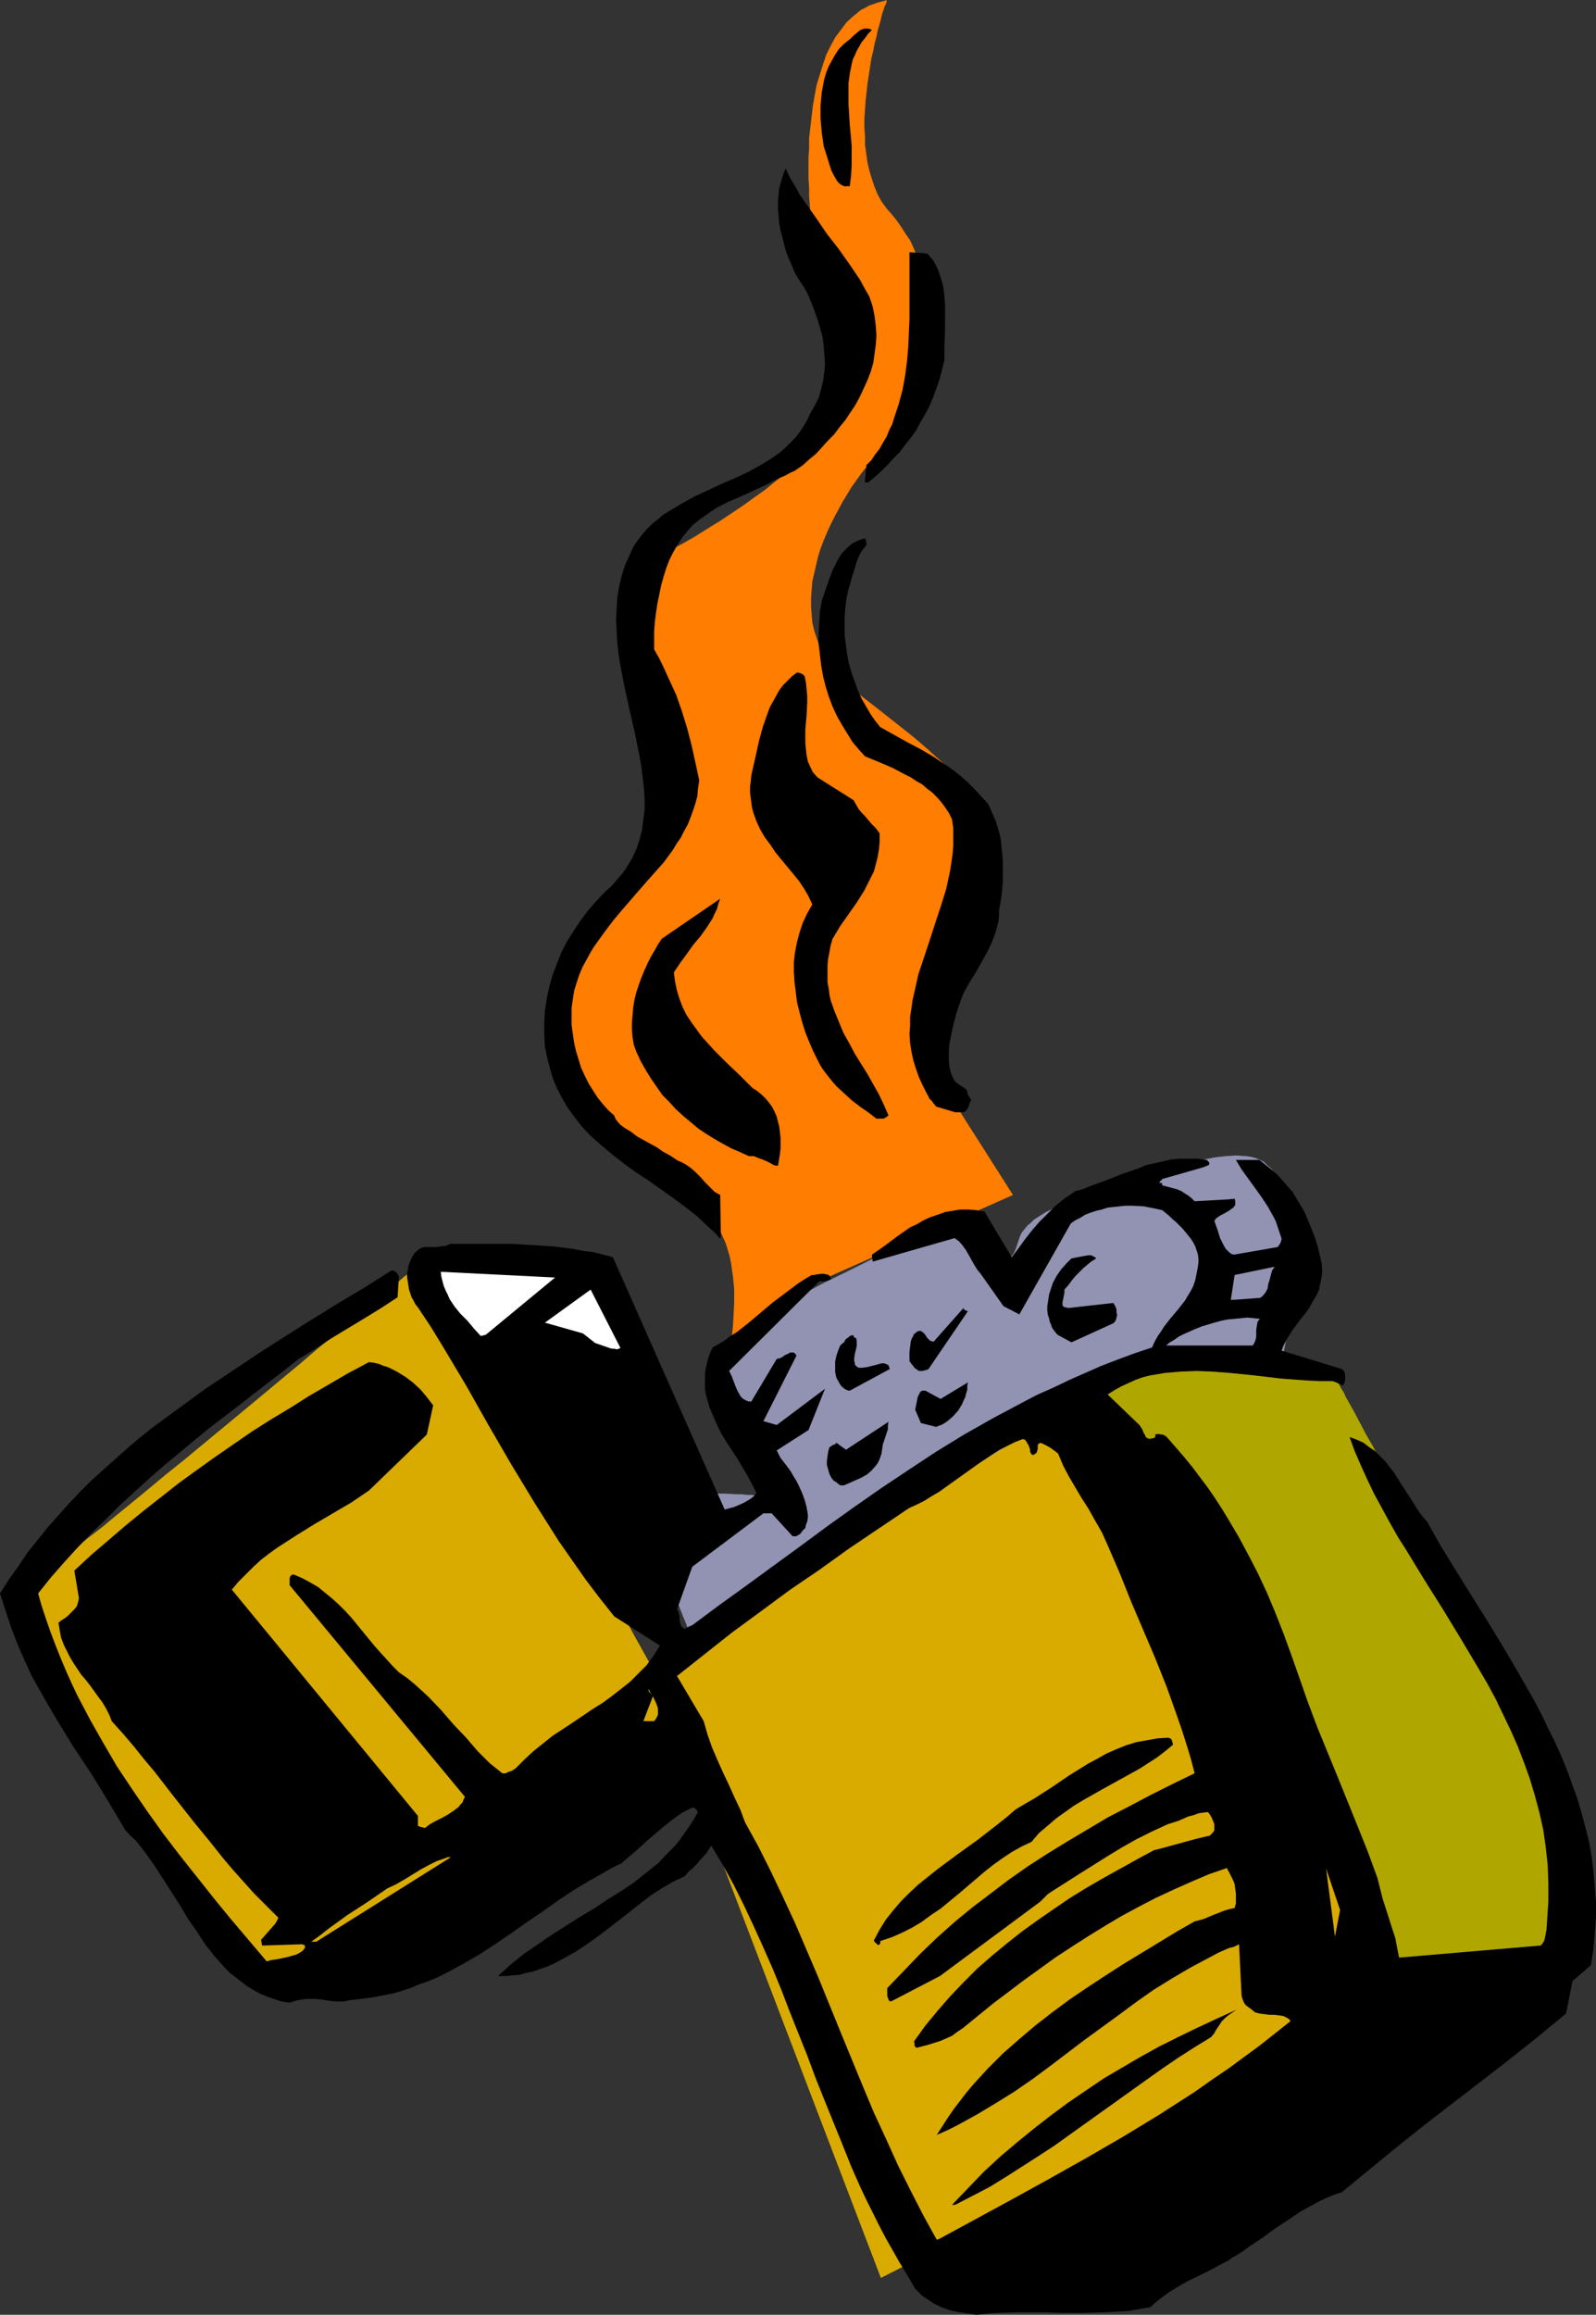
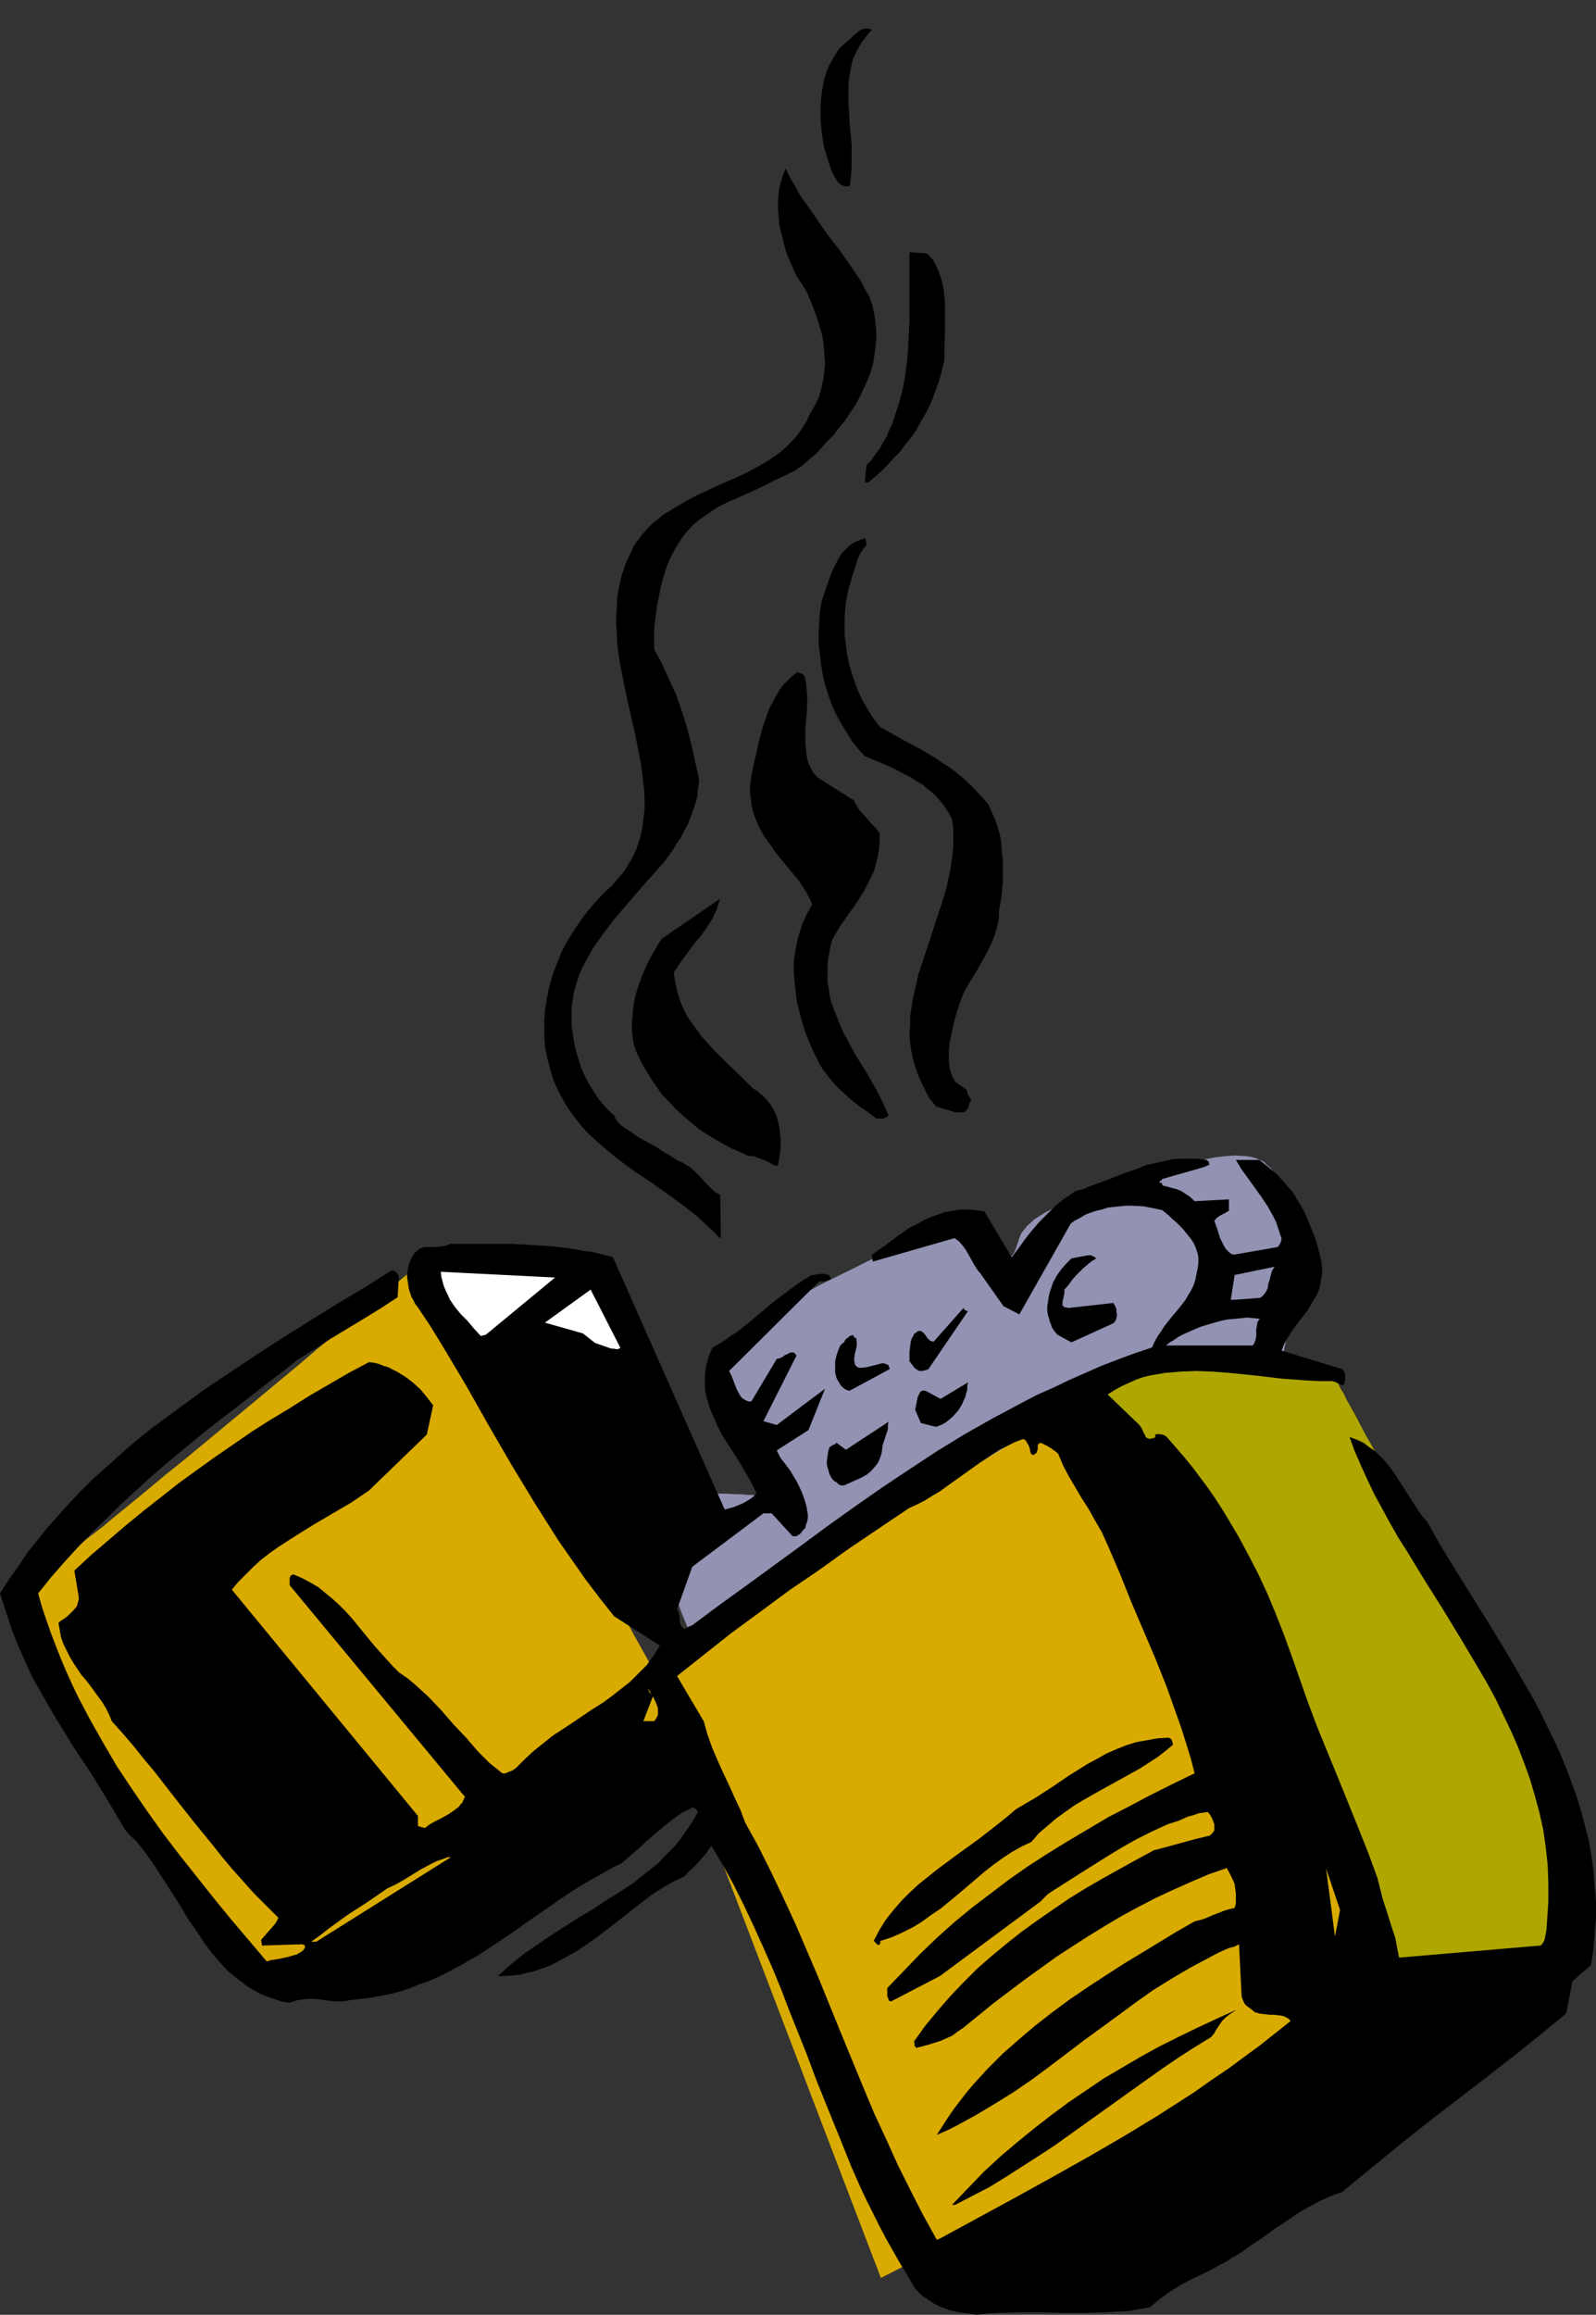
<svg xmlns="http://www.w3.org/2000/svg" xmlns:ns1="http://sodipodi.sourceforge.net/DTD/sodipodi-0.dtd" xmlns:ns2="http://www.inkscape.org/namespaces/inkscape" version="1.0" width="107.426mm" height="155.711mm" id="svg30" ns1:docname="Lighter 05.wmf">
  <rect width="100%" height="100%" fill="#333333" stroke="none" />
  <ns1:namedview id="namedview30" pagecolor="#ffffff" bordercolor="#000000" borderopacity="0.25" ns2:showpageshadow="2" ns2:pageopacity="0.0" ns2:pagecheckerboard="0" ns2:deskcolor="#d1d1d1" ns2:document-units="mm" />
  <defs id="defs1">
    <pattern id="WMFhbasepattern" patternUnits="userSpaceOnUse" width="6" height="6" x="0" y="0" />
  </defs>
-   <path style="fill:#ff7d00;fill-opacity:1;fill-rule:evenodd;stroke:none" d="m 225.71,0 h -0.162 v 0.485 l -0.162,0.485 -0.323,0.646 -0.323,0.97 -0.323,0.97 -0.323,1.293 -0.323,1.293 -0.485,1.616 -0.323,1.616 -0.485,1.778 -0.323,1.778 -0.485,1.939 -0.323,2.101 -0.646,4.201 -0.485,4.363 -0.323,4.686 v 2.262 l 0.162,2.262 v 2.101 l 0.323,2.262 0.323,2.262 0.485,2.101 0.646,2.101 0.646,1.939 0.808,1.939 0.969,1.778 1.293,1.778 1.293,1.454 1.293,1.616 1.131,1.616 1.131,1.778 1.131,1.616 0.808,1.778 0.808,1.939 0.808,1.778 0.485,2.101 0.485,1.778 0.485,2.101 0.323,1.939 0.323,2.101 0.162,2.101 v 1.939 2.101 l -0.162,2.101 -0.162,2.101 -0.323,2.101 -0.323,1.939 -0.485,2.101 -0.485,1.939 -0.646,2.101 -0.646,1.778 -0.646,1.939 -0.808,1.939 -0.808,1.778 -0.969,1.778 -0.969,1.616 -1.131,1.616 -1.131,1.616 -1.131,1.616 -1.293,1.293 -1.293,1.454 -1.131,1.616 -2.585,3.232 -2.424,3.393 -2.262,3.717 -2.1,3.878 -0.969,1.939 -0.969,2.101 -0.808,1.939 -0.808,2.101 -0.646,2.101 -0.485,2.101 -0.485,2.101 -0.485,2.101 -0.162,2.101 -0.162,2.101 v 2.101 l 0.162,2.101 0.162,1.939 0.485,2.101 0.646,1.939 0.646,1.939 0.969,1.939 1.131,1.939 1.131,1.778 1.616,1.778 1.616,1.616 1.777,1.778 8.078,6.302 3.878,3.07 3.878,3.07 3.554,3.07 3.393,3.07 1.616,1.454 1.454,1.616 1.454,1.616 1.293,1.616 1.293,1.616 1.131,1.616 0.969,1.616 0.969,1.616 0.808,1.778 0.646,1.778 0.485,1.778 0.323,1.616 0.323,1.939 v 1.939 l -0.162,1.939 -0.162,1.939 -0.485,1.939 -0.646,2.101 -0.808,2.101 -1.131,2.101 -1.131,2.262 -0.969,2.262 -0.969,2.101 -0.808,2.262 -0.808,2.101 -0.646,2.262 -0.485,2.101 -0.646,2.101 -0.485,2.101 -0.323,1.939 -0.808,3.878 -0.162,1.939 -0.162,1.778 -0.162,1.778 -0.162,1.778 -0.162,1.616 v 1.454 1.454 1.454 1.293 1.131 1.131 1.131 l 0.162,0.808 v 0.808 l 0.162,0.808 v 0.485 0.485 l 0.162,0.323 v 0.162 0.162 l 17.288,27.147 -53.156,23.592 -19.711,19.876 v 0 l 0.162,-0.323 v -0.485 l 0.162,-0.485 v -0.646 l 0.162,-0.808 0.323,-0.97 0.162,-1.131 0.162,-1.131 0.162,-1.293 0.162,-1.293 0.162,-1.454 0.162,-2.909 0.162,-3.232 v -3.393 l -0.323,-3.232 -0.485,-3.393 -0.323,-1.616 -0.485,-1.616 -0.485,-1.616 -0.646,-1.454 -0.646,-1.454 -0.808,-1.293 -0.808,-1.293 -0.969,-1.131 -1.131,-1.131 -1.131,-0.97 -1.454,-0.97 -1.293,-1.131 -1.454,-1.293 -1.616,-1.293 -1.616,-1.293 -1.616,-1.454 -1.616,-1.616 -1.777,-1.616 -3.393,-3.393 -3.393,-3.555 -3.393,-3.717 -3.231,-3.717 -3.07,-3.878 -1.454,-1.778 -1.454,-1.778 -1.293,-1.778 -1.131,-1.778 -1.131,-1.616 -0.969,-1.778 -0.969,-1.454 -0.808,-1.454 -0.485,-1.454 -0.485,-1.454 -0.485,-1.131 -0.162,-1.131 v -0.97 l 0.162,-0.97 0.323,-0.808 0.323,-1.131 0.485,-0.97 0.646,-1.131 0.485,-1.293 0.808,-1.293 0.646,-1.454 0.969,-1.454 1.616,-2.909 1.939,-3.07 3.878,-6.302 1.939,-2.909 1.777,-2.909 0.969,-1.293 0.808,-1.293 0.808,-1.131 0.646,-1.131 0.646,-0.97 0.646,-0.97 0.485,-0.808 0.485,-0.646 0.323,-0.485 0.323,-0.485 0.162,-0.162 v -0.162 0 h 0.162 l 0.323,-0.162 0.323,-0.323 0.323,-0.323 0.485,-0.323 0.969,-0.808 1.293,-1.131 1.454,-1.131 1.454,-1.454 1.454,-1.293 1.454,-1.616 1.293,-1.454 1.131,-1.616 0.969,-1.616 0.323,-0.646 0.323,-0.808 0.323,-0.808 v -0.646 l 0.162,-0.646 -0.162,-0.808 v -0.485 l -0.323,-0.646 -0.485,-0.646 -0.485,-0.97 -0.646,-1.131 -0.646,-1.293 -0.646,-1.454 -0.808,-1.616 -0.808,-1.778 -0.969,-1.939 -0.808,-2.101 -0.969,-2.101 -0.969,-2.262 -0.808,-2.424 -1.777,-4.686 -1.616,-4.848 -1.454,-5.009 -0.485,-2.424 -0.485,-2.424 -0.485,-2.424 -0.162,-2.262 -0.162,-2.101 v -2.101 -1.939 l 0.323,-1.939 0.485,-1.778 0.485,-1.454 0.808,-1.454 0.969,-1.131 1.293,-1.131 0.646,-0.323 0.646,-0.485 3.07,-1.454 3.07,-1.454 3.07,-1.616 3.07,-1.778 3.07,-1.939 2.908,-1.778 2.908,-1.939 2.908,-1.939 2.908,-2.101 2.747,-1.939 2.585,-2.101 2.424,-1.939 2.424,-2.101 2.262,-1.939 2.1,-1.939 1.939,-1.939 0.969,-0.97 0.646,-1.131 0.646,-1.454 0.485,-1.454 0.485,-1.616 0.323,-1.778 0.323,-1.939 0.162,-1.939 v -1.939 -2.101 -2.262 l -0.162,-2.101 -0.323,-4.525 -0.485,-4.363 -0.646,-4.363 -0.808,-4.201 -0.323,-1.778 -0.323,-1.939 -0.485,-1.778 -0.323,-1.454 -0.323,-1.454 -0.323,-1.454 -0.162,-1.131 -0.323,-0.97 -0.162,-0.646 -0.162,-0.646 -0.162,-0.323 V 60.758 60.597 60.435 l -0.162,-0.323 v -0.646 l -0.162,-1.131 -0.162,-1.293 v -1.454 l -0.162,-1.778 -0.162,-1.778 -0.162,-2.101 V 47.669 l -0.162,-2.262 v -2.585 -2.585 l 0.162,-2.585 v -2.585 l 0.323,-2.747 0.323,-2.747 0.323,-2.747 0.485,-2.747 0.485,-2.585 0.808,-2.585 0.808,-2.585 0.808,-2.424 1.131,-2.262 1.131,-2.101 1.454,-1.939 1.454,-1.939 1.777,-1.616 0.808,-0.646 0.969,-0.808 0.969,-0.485 1.131,-0.646 2.262,-0.808 z" id="path1" />
  <path style="fill:#9292b3;fill-opacity:1;fill-rule:evenodd;stroke:none" d="m 195.659,380.709 v 0 h -0.323 l -0.485,-0.162 h -0.646 l -0.808,-0.162 -0.969,-0.162 -1.131,-0.162 h -1.293 l -1.293,-0.162 h -1.293 l -3.07,-0.162 h -3.07 l -3.07,0.162 -3.07,0.323 -1.454,0.323 -1.454,0.323 -1.293,0.485 -1.293,0.485 -0.969,0.485 -0.969,0.646 -0.808,0.808 -0.808,0.808 -0.485,0.97 -0.323,1.131 -0.162,1.131 0.162,1.293 0.323,1.454 0.323,0.808 0.162,0.808 1.454,3.07 1.131,3.07 1.293,2.747 0.969,2.747 0.969,2.585 0.969,2.262 0.808,2.101 0.808,1.939 0.646,1.778 0.485,1.616 0.485,1.293 0.485,1.131 0.162,0.808 0.323,0.646 0.162,0.323 v 0.162 l 43.139,-29.894 73.029,-40.883 h 31.99 l 5.17,-26.016 v -0.808 -0.485 -0.646 -0.808 l -0.162,-0.808 v -0.97 l -0.162,-1.131 v -1.131 l -0.323,-2.424 -0.485,-2.585 -0.485,-2.747 -0.808,-2.747 -0.969,-2.585 -0.969,-2.585 -0.646,-1.131 -0.646,-1.131 -0.808,-0.97 -0.808,-0.97 -0.969,-0.808 -0.808,-0.808 -0.969,-0.485 -1.131,-0.485 -1.293,-0.323 -1.131,-0.162 -2.585,-0.162 -2.585,0.162 -2.747,0.323 -2.585,0.485 -2.585,0.646 -2.585,0.808 -2.585,0.808 -2.262,0.808 -2.262,0.808 -1.939,0.97 -1.777,0.808 -0.808,0.323 -0.646,0.323 -0.646,0.323 -0.646,0.323 -0.969,0.485 -0.323,0.162 -0.162,0.162 h -0.162 v 0.162 h -0.162 -0.162 -0.323 l -0.485,0.162 h -0.646 -0.646 l -0.646,0.162 -0.969,0.162 -0.808,0.162 -1.131,0.162 -2.1,0.485 -2.424,0.646 -2.424,0.646 -2.424,0.808 -2.424,0.97 -2.262,1.131 -2.1,1.293 -0.969,0.646 -0.808,0.808 -0.808,0.646 -0.808,0.97 -0.646,0.808 -0.485,0.97 -0.323,0.97 -0.323,0.97 -0.323,0.97 -0.323,0.808 -0.323,0.646 -0.323,0.485 -0.485,0.323 -0.485,0.323 -0.323,0.162 h -0.485 l -0.646,-0.162 -0.485,-0.162 -0.646,-0.162 -0.485,-0.323 -1.293,-0.808 -1.131,-1.131 -1.131,-1.131 -1.131,-1.131 -0.969,-1.293 -0.969,-1.131 -0.646,-0.97 -0.323,-0.485 -0.323,-0.323 -0.162,-0.323 -0.162,-0.162 -0.162,-0.162 v -0.162 0 l -0.162,0.162 h -0.162 l -0.323,0.162 -0.323,0.162 -0.485,0.162 -0.485,0.162 -0.646,0.323 -1.293,0.485 -1.616,0.646 -1.777,0.808 -1.939,0.808 -2.262,0.97 -2.262,1.131 -2.424,1.131 -2.585,1.131 -2.747,1.131 -2.747,1.293 -5.493,2.747 -5.655,2.747 -5.493,2.909 -2.585,1.454 -2.424,1.454 -2.424,1.454 -2.262,1.454 -1.939,1.454 -1.939,1.293 -1.616,1.293 -1.454,1.293 -1.131,1.293 -0.485,0.646 -0.485,0.646 -0.323,0.485 -0.162,0.646 -0.162,0.485 -0.162,0.485 v 1.131 l -0.162,1.131 0.162,1.131 0.162,1.293 0.323,2.747 0.808,2.747 0.808,2.747 0.808,2.909 1.131,2.909 0.969,2.909 1.131,2.585 1.131,2.585 0.485,1.131 0.485,1.131 0.485,1.131 0.485,0.97 0.323,0.97 0.162,0.323 0.162,0.485 0.323,0.646 0.323,0.646 0.162,0.646 0.162,0.485 0.162,0.323 z" id="path2" />
  <path style="fill:#d9ab00;fill-opacity:1;fill-rule:evenodd;stroke:none" d="m 3.07,405.755 58.326,97.924 52.025,-5.009 67.858,-47.185 -20.034,-35.873 -51.54,-96.793 -0.162,0.162 -0.162,0.162 -0.323,0.323 -0.485,0.485 -0.808,0.485 -0.646,0.646 -0.969,0.808 -0.969,0.808 -1.131,0.97 -1.293,0.97 -1.293,1.131 -1.454,1.293 -1.616,1.293 -1.616,1.293 -1.777,1.454 -1.777,1.616 -1.939,1.454 -1.939,1.778 -2.1,1.616 -2.1,1.778 -4.362,3.555 -4.524,3.878 -4.685,3.878 -4.847,4.04 -19.711,16.321 -4.847,3.878 -4.847,4.04 -4.524,3.717 -4.362,3.555 -2.1,1.778 -2.1,1.616 -2.1,1.616 -1.777,1.454 -1.939,1.454 -1.777,1.454 -1.616,1.454 -1.616,1.131 -1.454,1.293 -1.454,0.97 -1.293,1.131 -1.131,0.808 -1.131,0.808 -0.808,0.646 -0.969,0.646 -0.646,0.485 -0.485,0.323 -0.485,0.323 -0.323,0.162 z" id="path3" />
  <path style="fill:#d9ab00;fill-opacity:1;fill-rule:evenodd;stroke:none" d="m 277.412,354.531 -112.613,69.484 59.295,155.127 128.77,-65.606 -0.162,-0.162 -0.162,-0.323 -0.323,-0.485 -0.323,-0.808 -0.485,-0.97 -0.485,-1.131 -0.646,-1.454 -0.646,-1.454 -0.808,-1.778 -0.969,-1.778 -0.969,-2.101 -0.969,-2.101 -1.131,-2.424 -1.293,-2.424 -1.131,-2.585 -1.293,-2.747 -1.293,-2.747 -1.454,-3.07 -1.454,-2.909 -1.454,-3.232 -1.616,-3.232 -1.616,-3.232 -1.616,-3.393 -1.616,-3.393 -3.393,-7.11 -3.393,-7.272 -6.947,-14.705 -7.109,-14.866 -3.393,-7.11 -3.393,-7.11 -1.616,-3.555 -1.616,-3.393 -3.231,-6.625 -1.454,-3.07 -1.454,-3.07 -1.293,-2.909 -1.454,-2.909 -1.293,-2.747 -1.131,-2.585 -1.293,-2.585 -1.131,-2.262 -0.969,-2.262 -0.969,-2.101 -0.969,-1.939 -0.808,-1.778 -0.646,-1.454 -0.646,-1.454 -0.485,-1.293 -0.485,-0.97 -0.323,-0.808 -0.323,-0.646 -0.162,-0.323 z" id="path4" />
-   <path style="fill:#b0a600;fill-opacity:1;fill-rule:evenodd;stroke:none" d="m 268.849,354.531 84.015,160.137 44.593,-10.988 v -0.162 -0.162 l 0.162,-0.323 v -0.323 l 0.162,-0.485 v -0.646 l 0.162,-0.646 v -0.808 l 0.323,-1.616 0.323,-2.101 0.323,-2.101 0.485,-2.262 0.646,-4.848 0.323,-2.424 0.162,-2.262 0.323,-2.262 0.162,-1.939 0.162,-1.939 v -0.808 -0.646 -0.808 l -0.162,-0.808 -0.162,-0.97 -0.323,-1.131 -0.323,-1.131 -0.485,-1.293 -0.485,-1.293 -0.485,-1.454 -1.131,-2.909 -1.454,-3.232 -1.454,-3.393 -1.616,-3.393 -3.231,-6.787 -0.646,-1.616 -0.808,-1.616 -1.616,-3.07 -0.646,-1.454 -0.646,-1.454 -0.646,-1.293 -0.646,-1.293 -0.485,-1.131 -0.646,-1.131 -0.323,-0.97 -0.485,-0.97 -0.162,-0.323 -0.162,-0.646 -0.323,-0.646 -0.323,-0.646 -0.485,-0.808 -0.485,-0.97 -0.485,-0.97 -0.485,-1.131 -0.646,-0.97 -0.485,-1.293 -1.293,-2.585 -1.454,-2.747 -1.616,-2.909 -1.777,-3.232 -1.616,-3.232 -1.939,-3.555 -1.777,-3.555 -4.039,-7.272 -3.878,-7.433 -4.039,-7.272 -1.777,-3.555 -1.939,-3.393 -1.777,-3.393 -1.777,-3.07 -1.616,-3.07 -1.454,-2.747 -1.454,-2.585 -0.646,-1.131 -0.485,-1.131 -0.646,-0.97 -0.485,-0.97 -0.485,-0.97 -0.485,-0.808 -0.323,-0.646 -0.485,-0.808 -0.162,-0.485 -0.323,-0.323 -0.162,-0.485 -0.162,-0.323 h -0.162 v -0.162 l -42.008,-2.262 z" id="path5" />
+   <path style="fill:#b0a600;fill-opacity:1;fill-rule:evenodd;stroke:none" d="m 268.849,354.531 84.015,160.137 44.593,-10.988 v -0.162 -0.162 l 0.162,-0.323 l 0.162,-0.485 v -0.646 l 0.162,-0.646 v -0.808 l 0.323,-1.616 0.323,-2.101 0.323,-2.101 0.485,-2.262 0.646,-4.848 0.323,-2.424 0.162,-2.262 0.323,-2.262 0.162,-1.939 0.162,-1.939 v -0.808 -0.646 -0.808 l -0.162,-0.808 -0.162,-0.97 -0.323,-1.131 -0.323,-1.131 -0.485,-1.293 -0.485,-1.293 -0.485,-1.454 -1.131,-2.909 -1.454,-3.232 -1.454,-3.393 -1.616,-3.393 -3.231,-6.787 -0.646,-1.616 -0.808,-1.616 -1.616,-3.07 -0.646,-1.454 -0.646,-1.454 -0.646,-1.293 -0.646,-1.293 -0.485,-1.131 -0.646,-1.131 -0.323,-0.97 -0.485,-0.97 -0.162,-0.323 -0.162,-0.646 -0.323,-0.646 -0.323,-0.646 -0.485,-0.808 -0.485,-0.97 -0.485,-0.97 -0.485,-1.131 -0.646,-0.97 -0.485,-1.293 -1.293,-2.585 -1.454,-2.747 -1.616,-2.909 -1.777,-3.232 -1.616,-3.232 -1.939,-3.555 -1.777,-3.555 -4.039,-7.272 -3.878,-7.433 -4.039,-7.272 -1.777,-3.555 -1.939,-3.393 -1.777,-3.393 -1.777,-3.07 -1.616,-3.07 -1.454,-2.747 -1.454,-2.585 -0.646,-1.131 -0.485,-1.131 -0.646,-0.97 -0.485,-0.97 -0.485,-0.97 -0.485,-0.808 -0.323,-0.646 -0.485,-0.808 -0.162,-0.485 -0.323,-0.323 -0.162,-0.485 -0.162,-0.323 h -0.162 v -0.162 l -42.008,-2.262 z" id="path5" />
  <path style="fill:#000000;fill-opacity:1;fill-rule:evenodd;stroke:none" d="m 312.634,525.817 v 48.801 l 0.808,-0.646 0.969,-0.485 1.777,-1.131 1.777,-1.293 3.393,-2.262 3.07,-2.262 3.231,-2.101 3.07,-2.101 3.231,-1.778 1.777,-0.97 1.777,-0.808 1.939,-0.808 1.939,-0.646 3.716,-3.07 3.554,-2.909 7.109,-5.817 7.109,-5.656 14.056,-10.827 3.554,-2.747 3.554,-2.747 7.109,-5.656 3.716,-3.07 3.554,-2.909 1.616,-8.241 4.685,-4.04 0.646,-4.04 0.323,-4.04 0.323,-4.04 v -3.878 l -0.323,-4.04 -0.323,-3.878 -0.485,-3.878 -0.646,-3.717 -0.969,-3.717 -0.969,-3.717 -1.131,-3.717 -1.293,-3.555 -1.293,-3.555 -1.454,-3.555 -1.616,-3.555 -1.777,-3.555 -1.616,-3.393 -1.777,-3.393 -3.878,-6.787 -3.878,-6.625 -4.039,-6.625 -4.039,-6.464 -4.039,-6.464 -3.878,-6.302 -3.554,-6.302 -1.293,-1.454 -1.131,-1.616 -1.939,-3.07 -2.1,-3.232 -1.939,-3.07 -1.131,-1.454 -1.131,-1.454 -1.293,-1.293 -1.293,-1.293 -1.454,-0.97 -1.454,-1.131 -1.777,-0.808 -1.777,-0.646 1.293,3.555 1.616,3.717 1.616,3.555 1.777,3.717 1.939,3.555 1.939,3.555 2.1,3.717 2.262,3.555 4.524,7.433 4.685,7.433 4.524,7.433 4.524,7.595 2.262,3.878 2.1,3.878 1.939,4.04 1.939,4.04 1.777,4.04 1.616,4.201 1.454,4.04 1.293,4.363 1.131,4.201 0.969,4.363 0.646,4.525 0.485,4.525 0.162,4.525 v 2.424 2.262 l -0.162,2.424 -0.162,2.424 -0.162,2.424 -0.485,2.424 -0.162,0.323 -0.162,0.323 -0.323,0.485 -0.162,0.162 -0.162,0.162 -36.03,3.07 -0.485,-2.424 -0.485,-2.585 -0.808,-2.424 -0.808,-2.585 -1.616,-5.009 -0.646,-2.585 -0.646,-2.585 -2.424,-6.625 -2.585,-6.464 -5.17,-12.766 -2.585,-6.302 -2.585,-6.302 -2.424,-6.464 -2.262,-6.464 -1.939,-5.494 -1.939,-5.333 -2.1,-5.332 -2.1,-5.009 -2.262,-4.848 -2.424,-4.686 -2.424,-4.525 -2.585,-4.363 v 21.168 l 1.454,3.232 -1.454,-3.232 v 68.03 0.162 l 0.485,0.97 0.485,0.97 0.485,1.131 0.162,1.293 0.162,1.131 v 1.293 1.293 l -0.323,1.131 -0.808,0.162 -0.646,0.162 v 9.857 l 1.293,-0.323 1.293,-0.646 0.646,13.089 0.162,0.646 0.323,0.808 0.323,0.646 0.485,0.485 1.131,0.808 0.969,0.808 1.131,0.323 1.293,0.162 1.293,0.162 h 1.293 l 1.293,0.162 0.969,0.162 0.646,0.323 0.323,0.162 0.485,0.323 0.323,0.485 -3.878,3.07 -3.878,3.07 z" id="path6" />
  <path style="fill:#000000;fill-opacity:1;fill-rule:evenodd;stroke:none" d="m 312.634,318.334 v 30.702 l 3.231,0.323 3.231,0.323 6.786,0.808 6.624,0.485 3.231,0.162 h 3.231 l 0.969,0.323 0.646,0.323 0.323,0.162 0.323,0.162 0.162,0.162 v 0 l 0.485,-0.323 0.162,-0.485 0.162,-0.646 v -0.646 -0.646 l -0.162,-0.646 -0.323,-0.485 -0.323,-0.323 -15.349,-4.686 0.485,-1.293 0.646,-1.293 0.808,-1.293 0.808,-1.293 1.777,-2.424 1.939,-2.424 0.808,-1.293 0.808,-1.454 0.808,-1.293 0.646,-1.454 0.323,-1.616 0.323,-1.616 0.162,-1.616 -0.162,-1.939 -0.485,-2.101 -0.485,-1.939 -0.646,-2.101 -0.646,-1.778 -0.808,-1.939 -0.646,-1.616 -0.808,-1.778 -0.969,-1.616 -0.969,-1.616 -0.969,-1.616 -1.293,-1.454 -1.131,-1.293 -1.293,-1.454 -1.454,-1.293 -1.616,-1.293 -1.616,-1.293 h -5.978 l 1.454,2.424 3.393,4.686 1.616,2.262 1.616,2.424 1.454,2.585 0.646,1.293 0.485,1.454 0.485,1.454 0.485,1.454 -0.162,0.646 -0.162,0.485 -0.323,0.485 -0.323,0.485 -11.148,1.939 -0.646,-0.162 z" id="path7" />
-   <path style="fill:#000000;fill-opacity:1;fill-rule:evenodd;stroke:none" d="m 312.634,304.922 v 2.909 l 0.646,-0.485 0.485,-0.323 0.323,-0.485 v 0 l 0.162,-0.162 v -0.485 -0.485 l -0.162,-0.646 z" id="path8" />
  <path style="fill:#000000;fill-opacity:1;fill-rule:evenodd;stroke:none" d="m 312.634,307.831 v -2.909 l -8.725,0.485 -0.808,-0.808 -0.808,-0.646 -0.808,-0.485 -0.969,-0.646 -1.131,-0.485 -1.293,-0.323 -1.131,-0.323 -1.293,-0.323 v -0.323 l -0.162,-0.323 h -0.485 -0.162 l 0.162,-0.162 v -0.162 l 0.162,-0.162 0.323,-0.162 0.162,-0.323 10.179,-2.909 0.485,-0.162 0.808,-0.323 0.323,-0.162 0.162,-0.162 v -0.323 -0.162 l -0.162,-0.162 -0.162,-0.162 -0.323,-0.323 -2.262,-0.323 h -2.262 -2.262 l -2.1,0.162 -2.1,0.485 -2.1,0.485 -2.262,0.485 -1.939,0.808 -4.201,1.454 -4.039,1.616 -4.039,1.454 -1.939,0.808 -1.939,0.485 -1.293,0.97 -1.293,0.808 -2.424,1.939 -2.1,2.101 -2.1,2.101 -1.939,2.262 -1.777,2.262 -1.616,2.262 -1.616,2.101 -6.947,-11.635 -2.1,-0.323 -1.939,-0.162 h -2.1 l -1.939,0.323 -1.939,0.323 -1.777,0.646 -1.939,0.646 -1.777,0.808 -1.616,0.97 -1.777,0.808 -3.231,2.262 -3.231,2.424 -1.616,1.131 -1.616,1.131 v 0.808 l 0.162,0.485 v 0.485 l 20.842,-5.979 1.131,0.808 0.969,1.131 0.808,1.131 0.646,1.131 1.454,2.585 0.808,1.293 0.808,0.97 5.816,8.241 4.039,2.101 13.087,-23.108 1.131,-0.808 1.293,-0.646 1.293,-0.808 1.293,-0.485 1.454,-0.485 1.454,-0.323 1.454,-0.485 1.454,-0.162 1.616,-0.162 1.454,-0.162 h 1.616 l 3.07,0.162 1.616,0.323 1.616,0.323 1.454,0.323 1.777,1.454 0.808,0.808 0.969,0.808 1.616,1.616 1.454,1.778 0.646,0.808 0.646,0.97 0.485,0.97 0.323,0.97 0.323,0.97 0.162,1.131 v 0.97 l -0.162,1.293 -0.323,1.616 -0.323,1.616 -0.485,1.454 -0.646,1.293 -0.808,1.293 -0.646,1.131 -1.777,2.262 -1.777,2.101 -1.777,2.262 -0.808,1.293 -0.808,1.131 -0.808,1.454 -0.646,1.454 -4.362,1.454 -4.362,1.616 -4.201,1.616 -4.039,1.778 -4.039,1.778 -4.039,1.939 -4.039,1.778 -3.716,1.939 -7.594,4.04 -7.432,4.201 -7.109,4.363 -7.109,4.686 -6.786,4.525 -6.947,4.848 -6.786,4.848 -6.786,5.009 -13.733,10.019 -6.947,5.009 -6.947,5.171 -0.808,0.323 -0.646,0.323 -0.323,0.162 -0.162,0.162 v 0 l -0.646,-0.485 -0.323,-0.485 -0.162,-0.646 -0.162,-0.808 v -0.808 l -0.323,-1.293 -0.323,-0.485 3.878,-10.827 18.096,-13.574 h 2.1 l 5.332,5.817 h 0.646 0.323 l 0.485,-0.323 0.323,-0.162 0.323,-0.323 0.485,-0.646 0.646,-0.646 0.162,-0.808 0.323,-0.808 0.162,-0.97 v -0.808 l -0.162,-0.97 -0.162,-0.97 -0.485,-1.778 -0.646,-1.778 -0.808,-1.778 -0.646,-1.293 -0.808,-1.293 -0.646,-1.131 -1.293,-1.778 -1.293,-1.616 -0.485,-0.97 -0.485,-0.97 8.078,-5.171 4.201,-10.503 -12.279,9.211 -3.393,-0.97 8.402,-16.644 -0.162,-0.323 -0.323,-0.323 -0.162,-0.162 h -0.323 -0.646 l -0.485,0.323 -0.808,0.323 -0.646,0.485 -0.646,0.323 -0.808,0.162 -6.463,10.827 h -0.646 l -0.485,-0.162 -0.646,-0.323 -0.485,-0.323 -0.323,-0.323 -0.323,-0.485 -0.646,-1.131 -0.485,-1.131 -0.485,-1.293 -0.485,-1.293 -0.646,-1.293 22.943,-22.784 h 1.293 l 0.646,-0.162 0.485,-0.162 0.485,-0.162 v -0.323 l -0.162,-0.323 -0.323,-0.485 -0.646,-0.162 -0.808,-0.162 -1.616,0.162 -0.646,0.162 h -0.646 l -1.616,0.97 -1.777,1.131 -3.231,2.424 -3.231,2.424 -3.07,2.585 -3.07,2.585 -3.07,2.424 -1.616,0.97 -1.454,1.131 -1.616,0.97 -1.454,0.808 -0.646,1.454 -0.485,1.293 -0.323,1.293 -0.323,1.454 -0.162,1.293 v 1.293 1.131 1.293 l 0.162,1.131 0.323,1.293 0.646,2.262 0.969,2.262 0.969,2.262 1.131,2.262 1.293,2.101 2.747,4.201 2.585,4.363 1.131,2.101 1.131,2.262 -0.646,0.808 -0.808,0.646 -0.808,0.485 -1.131,0.646 -1.131,0.485 -1.131,0.485 -2.424,0.646 -28.436,-64.152 -2.424,-0.646 -2.585,-0.646 -2.585,-0.323 -2.424,-0.485 -5.17,-0.646 -5.17,-0.323 -5.332,-0.323 h -5.17 -10.502 l -1.131,0.485 -1.293,0.162 -1.131,0.162 h -2.1 -0.969 l -0.969,0.323 -0.323,0.162 -0.323,0.323 -0.808,0.646 -0.485,0.808 -0.485,0.808 -0.323,0.808 -0.323,0.97 -0.162,0.97 -0.162,0.97 v 0.97 l 0.162,0.97 0.162,1.131 0.162,0.97 0.323,0.97 0.323,0.97 0.485,0.808 0.485,0.97 0.646,0.808 3.231,4.848 3.07,5.009 5.978,10.019 5.655,10.019 5.816,10.019 5.978,9.857 3.07,4.848 3.07,4.848 3.393,4.848 3.393,4.848 3.554,4.686 3.716,4.686 11.633,7.433 -1.616,2.585 -1.777,2.424 -2.1,2.101 -2.1,2.101 -2.262,1.778 -2.262,1.778 -2.424,1.778 -2.585,1.616 -5.009,3.393 -5.17,3.393 -2.424,1.939 -2.424,1.939 -2.262,2.101 -2.262,2.262 -0.485,0.323 -0.485,0.323 -0.969,0.323 -0.646,0.323 h -0.808 l -1.616,-1.293 -1.616,-1.293 -1.454,-1.454 -1.616,-1.616 -2.908,-3.393 -3.231,-3.393 -3.07,-3.555 -3.393,-3.555 -1.777,-1.616 -1.777,-1.616 -1.777,-1.454 -2.1,-1.454 -1.454,-1.454 -1.616,-1.778 -3.07,-3.393 -1.454,-1.778 -1.454,-1.778 -2.908,-3.555 -1.616,-1.778 -1.616,-1.616 -1.777,-1.616 -1.777,-1.454 -1.777,-1.454 -1.939,-1.131 -2.1,-1.131 -2.262,-0.97 -0.485,0.162 -0.323,0.323 -0.162,0.485 v 0.323 0.808 0.646 l 44.593,53.81 -0.323,0.646 -0.323,0.808 -0.485,0.485 -0.485,0.646 -1.293,0.97 -1.454,0.97 -1.454,0.808 -1.616,0.808 -1.454,0.808 -1.293,0.97 -0.646,-0.162 -0.646,-0.162 -0.323,-0.162 h -0.162 v -0.162 -2.424 l -47.339,-57.526 1.616,-1.939 1.939,-1.939 1.939,-1.939 1.939,-1.778 2.1,-1.616 2.262,-1.616 4.524,-2.909 4.685,-2.909 4.685,-2.747 4.685,-2.747 4.524,-3.07 14.703,-14.22 1.616,-7.433 -1.616,-2.101 -1.616,-1.939 -1.939,-1.778 -1.939,-1.454 -2.1,-1.293 -2.262,-1.131 -1.131,-0.323 -1.131,-0.485 -1.293,-0.323 -1.293,-0.162 -5.17,2.747 -5.009,2.909 -5.009,2.909 -4.847,3.07 -4.847,2.909 -4.847,3.07 -4.685,3.232 -4.685,3.232 -4.524,3.232 -4.685,3.393 -4.524,3.555 -4.524,3.555 -4.362,3.555 -4.524,3.878 -4.362,3.717 -4.362,4.04 1.131,6.787 v 0.485 l -0.162,0.646 -0.323,1.131 -0.646,0.808 -0.808,0.808 -0.808,0.808 -0.808,0.646 -0.808,0.485 -0.808,0.646 0.323,1.939 0.323,1.778 0.646,1.778 0.808,1.616 0.808,1.616 0.969,1.616 1.939,2.909 1.131,1.293 1.131,1.454 2.1,2.909 0.969,1.293 0.969,1.616 0.808,1.616 0.646,1.616 2.908,3.232 2.747,3.232 2.585,3.232 2.585,3.07 5.009,6.464 4.847,6.14 5.009,6.14 2.424,3.07 2.585,3.07 2.747,3.07 2.747,3.07 3.07,3.07 3.07,3.07 v 0 0.162 l -0.162,0.323 -0.323,0.646 -0.323,0.485 -3.554,4.04 0.162,0.808 v 0.323 l 0.162,0.323 9.856,-0.323 h 0.323 l 0.323,0.162 h 0.162 l 0.162,0.162 v 0.323 0.323 l -0.323,0.323 -0.162,0.323 -0.323,0.162 -0.162,0.162 -1.131,0.646 -1.131,0.323 -1.131,0.323 -2.262,0.485 -0.969,0.162 -1.131,0.162 -0.969,0.323 -9.048,-10.665 -4.362,-5.333 -4.362,-5.494 -4.362,-5.494 -4.201,-5.494 -4.039,-5.656 -3.878,-5.656 -3.878,-5.817 -3.393,-5.817 -3.393,-5.979 -3.231,-6.14 -1.454,-3.07 -1.454,-3.232 -1.293,-3.07 -1.293,-3.232 -1.293,-3.393 -1.131,-3.232 -1.131,-3.393 -0.969,-3.393 3.231,-4.04 3.393,-3.878 3.393,-3.717 3.554,-3.717 3.716,-3.555 3.554,-3.555 3.716,-3.393 3.716,-3.393 3.716,-3.232 3.878,-3.232 7.432,-6.14 7.594,-5.817 7.271,-5.656 4.039,-3.07 3.878,-3.07 4.201,-2.585 4.201,-2.747 8.563,-5.171 4.201,-2.585 4.201,-2.747 0.323,-5.171 v -0.162 l -0.162,-0.323 -0.323,-0.485 -0.323,-0.323 -0.323,-0.162 -0.323,-0.162 h -0.485 l -6.624,4.201 -6.786,4.04 -6.786,4.201 -6.947,4.363 -6.786,4.363 -6.786,4.525 -6.786,4.525 -6.624,4.848 -6.624,4.848 -3.231,2.585 -3.07,2.585 -3.07,2.747 -3.07,2.747 -3.07,2.747 -2.908,2.909 -2.747,2.909 -2.747,3.07 -2.747,3.07 -2.585,3.232 -2.585,3.232 -2.262,3.393 -2.424,3.393 L 0,405.109 l 1.454,4.525 1.454,4.363 1.616,4.201 1.777,4.04 1.777,3.878 2.1,3.717 2.1,3.717 2.1,3.555 4.362,7.11 2.262,3.393 2.262,3.393 4.362,7.11 2.1,3.555 2.1,3.555 1.293,1.454 1.454,1.293 2.424,3.07 2.262,3.232 2.1,3.232 4.362,6.787 2.1,3.555 2.262,3.232 2.1,3.232 2.424,3.07 1.293,1.454 1.293,1.454 1.293,1.293 1.454,1.131 1.454,1.131 1.454,1.131 1.616,0.97 1.777,0.97 1.616,0.646 1.777,0.646 1.939,0.646 2.1,0.323 0.969,-0.323 1.131,-0.323 1.131,-0.162 0.969,-0.162 h 2.1 l 1.939,0.162 0.969,0.162 0.969,0.162 1.777,0.162 h 1.616 l 0.969,-0.162 0.808,-0.162 2.747,-0.323 2.585,-0.323 2.585,-0.485 2.585,-0.485 2.424,-0.646 2.424,-0.808 2.262,-0.97 2.424,-0.808 2.262,-0.97 2.262,-1.131 4.201,-2.262 4.201,-2.424 4.201,-2.747 4.039,-2.747 3.878,-2.747 4.039,-2.747 3.878,-2.747 3.878,-2.585 4.039,-2.424 4.039,-2.262 1.939,-1.131 2.1,-0.97 2.262,-1.939 2.262,-1.939 2.1,-1.939 2.262,-1.939 2.1,-1.778 2.262,-1.778 2.262,-1.616 1.293,-0.646 1.293,-0.646 h 0.323 l 0.323,0.162 0.485,0.485 0.323,0.485 -1.131,1.939 -1.131,1.778 -1.131,1.616 -1.131,1.616 -1.293,1.616 -1.454,1.454 -1.454,1.454 -1.293,1.454 -3.07,2.424 -3.231,2.585 -3.393,2.262 -3.393,2.101 -3.393,2.262 -3.554,2.101 -7.109,4.525 -3.554,2.424 -3.554,2.424 -3.393,2.747 -1.616,1.454 -1.616,1.454 h 1.939 l 1.777,-0.162 1.777,-0.162 1.777,-0.485 1.616,-0.323 3.231,-1.131 1.616,-0.646 3.07,-1.616 2.908,-1.616 2.908,-1.939 2.747,-1.939 5.493,-4.201 5.332,-4.201 2.747,-2.101 2.747,-1.778 2.747,-1.616 3.07,-1.454 0.969,-1.131 1.131,-0.97 0.969,-0.97 0.808,-0.97 1.616,-1.778 1.293,-1.939 2.908,4.848 2.747,5.009 2.585,5.171 2.424,5.171 2.424,5.332 2.424,5.494 2.262,5.494 2.1,5.494 4.524,11.311 2.1,5.656 2.262,5.656 4.524,11.15 2.262,5.656 2.424,5.494 1.616,3.393 1.616,3.232 1.616,3.232 1.616,3.07 3.393,5.979 1.777,2.909 1.616,2.747 0.646,1.131 0.969,0.97 0.808,0.808 0.969,0.646 0.969,0.646 0.969,0.646 0.969,0.485 0.969,0.485 2.262,0.808 2.262,0.485 2.262,0.323 2.262,0.323 2.747,-0.323 2.747,-0.162 5.332,-0.162 h 5.493 l 5.493,0.162 h 5.493 l 5.655,-0.162 2.747,-0.162 2.908,-0.162 2.747,-0.485 2.747,-0.485 1.131,-0.97 1.131,-0.97 2.424,-1.778 2.585,-1.616 2.585,-1.454 2.747,-1.293 2.585,-1.293 2.424,-1.293 2.424,-1.293 V 525.817 l -4.524,3.07 -4.362,3.07 -4.524,2.909 -4.524,2.909 -9.048,5.494 -9.209,5.333 -9.209,5.171 -9.371,5.171 -18.742,10.18 -0.808,0.323 -3.393,-6.14 -3.231,-6.302 -3.231,-6.464 -3.07,-6.787 -3.07,-6.625 -2.908,-6.948 -5.655,-13.735 -5.655,-13.897 -2.908,-6.787 -2.908,-6.787 -3.07,-6.625 -3.07,-6.464 -3.231,-6.464 -3.393,-6.14 -1.131,-3.07 -1.454,-3.07 -1.454,-3.232 -1.454,-3.07 -1.454,-3.232 -1.454,-3.393 -1.131,-3.232 -0.969,-3.393 -6.786,-11.473 6.947,-5.494 6.947,-5.494 7.271,-5.332 7.432,-5.494 7.594,-5.171 7.432,-5.333 15.349,-10.342 2.1,-0.97 1.939,-0.97 1.777,-1.131 1.939,-1.131 3.393,-2.424 3.393,-2.424 3.393,-2.424 3.393,-2.262 1.777,-1.131 1.939,-0.97 1.939,-0.97 2.1,-0.808 0.162,0.162 h 0.323 l 0.162,0.323 0.323,0.323 v 0.162 0 l 0.323,0.485 0.162,0.323 0.323,0.97 v 0.485 l 0.162,0.323 0.162,0.323 0.323,0.162 h 0.323 l 0.162,-0.162 0.485,-0.323 0.162,-0.485 0.162,-0.485 v -0.97 l 0.162,-0.323 0.485,-0.323 0.808,0.323 0.646,0.323 1.131,0.646 1.131,0.808 0.808,0.646 1.293,3.07 1.454,2.747 1.616,2.747 1.616,2.747 1.777,2.747 1.616,2.909 1.777,3.07 1.454,3.232 3.07,7.11 2.908,7.272 6.14,14.382 2.908,7.272 2.585,7.272 1.293,3.717 1.131,3.555 1.131,3.717 0.969,3.717 -5.655,2.747 -5.493,2.747 -5.493,2.909 -5.332,2.747 -5.17,3.07 -5.17,3.07 -5.009,3.07 -5.009,3.232 -4.847,3.393 -4.685,3.555 -4.685,3.555 -4.524,3.717 -4.524,4.04 -4.201,4.04 -4.201,4.363 -4.201,4.363 v 0.97 1.131 l 0.162,0.323 0.162,0.485 0.162,0.323 0.485,0.162 12.441,-6.464 25.528,-18.906 0.646,-0.646 0.646,-0.646 0.646,-0.646 0.485,-0.323 0.485,-0.323 7.109,-4.525 6.947,-4.363 3.716,-2.262 3.716,-2.101 3.878,-1.939 4.201,-1.939 2.585,-0.808 2.585,-1.131 1.293,-0.323 1.293,-0.485 1.131,-0.162 1.293,-0.162 0.485,0.646 0.485,0.808 0.323,0.808 0.323,0.808 v 0.808 0.808 l -0.485,0.646 -0.323,0.323 -0.323,0.323 -3.393,0.808 -3.554,0.97 -3.554,0.97 -1.777,0.485 -1.939,0.485 -4.201,2.262 -4.362,2.424 -4.362,2.424 -4.201,2.424 -4.201,2.585 -4.039,2.747 -4.201,2.909 -4.039,2.909 -3.878,3.07 -3.716,3.07 -3.716,3.232 -3.554,3.555 -3.393,3.555 -3.231,3.717 -3.07,3.717 -2.908,4.04 0.162,0.485 v 0.646 l 0.323,0.323 0.162,0.162 3.07,-0.808 3.07,-0.97 1.454,-0.646 1.454,-0.646 1.293,-0.97 1.454,-0.97 7.755,-6.302 7.917,-5.979 4.039,-2.909 4.039,-2.909 4.201,-2.747 4.039,-2.585 4.201,-2.585 4.362,-2.585 4.201,-2.262 4.362,-2.262 4.524,-2.101 4.362,-1.939 4.524,-1.939 4.685,-1.616 0.162,0.485 0.323,0.485 v -0.162 -68.03 l -1.777,-4.686 1.777,4.686 v -21.168 l -1.777,-2.909 -1.777,-2.747 -1.777,-2.585 -1.939,-2.585 -1.939,-2.585 -2.1,-2.585 -2.1,-2.424 -2.1,-2.424 -0.485,-0.485 -0.485,-0.323 -0.485,-0.162 h -0.323 l -0.646,-0.162 -0.808,0.162 v 0.323 0.323 l -0.162,0.162 -0.485,0.162 h -0.323 l -0.323,0.162 -0.646,-0.162 -0.485,-0.323 -0.162,-0.485 -0.323,-0.485 -0.485,-1.131 -0.646,-0.97 -8.078,-7.756 1.777,-1.131 1.777,-0.97 1.777,-0.808 1.777,-0.808 1.777,-0.646 1.939,-0.485 1.939,-0.323 1.939,-0.323 1.939,-0.162 1.939,-0.162 4.039,-0.162 4.039,0.162 4.201,0.323 V 318.334 l -0.808,-0.808 -0.485,-0.808 -0.485,-0.97 -0.485,-0.97 -0.646,-2.101 -0.808,-2.262 0.323,-0.485 0.323,-0.323 0.969,-0.646 0.969,-0.485 z" id="path9" />
  <path style="fill:#000000;fill-opacity:1;fill-rule:evenodd;stroke:none" d="m 312.634,495.277 v -9.857 l -1.131,0.323 -0.808,0.323 -2.1,0.808 -2.262,0.97 -1.131,0.323 -1.293,0.323 -4.524,2.585 -4.524,2.747 -4.524,2.747 -4.524,2.747 -4.524,2.909 -4.685,3.07 -4.524,3.07 -4.362,3.232 -4.362,3.393 -4.201,3.555 -4.039,3.555 -3.878,3.878 -3.554,3.878 -1.777,2.101 -1.616,2.101 -1.616,2.101 -1.454,2.101 -1.454,2.262 -1.454,2.262 2.585,-1.131 2.585,-1.293 5.009,-2.747 4.847,-2.909 4.685,-2.909 4.685,-3.232 4.362,-3.232 8.725,-6.625 8.886,-6.464 4.362,-3.232 4.362,-3.07 4.685,-2.909 4.685,-2.747 4.847,-2.585 2.424,-1.293 z" id="path10" />
  <path style="fill:#000000;fill-opacity:1;fill-rule:evenodd;stroke:none" d="m 242.998,560.56 4.362,-2.262 4.362,-2.262 4.201,-2.585 4.039,-2.585 4.039,-2.585 4.201,-2.747 7.917,-5.656 7.917,-5.656 7.917,-5.656 3.878,-2.747 4.039,-2.747 4.039,-2.585 4.201,-2.585 0.808,-0.97 0.323,-0.646 0.323,-0.485 1.293,-1.939 0.808,-0.808 0.969,-0.808 0.969,-0.646 0.969,-0.646 -5.009,2.262 -4.847,2.262 -5.009,2.424 -4.847,2.424 -4.685,2.585 -4.685,2.747 -4.685,2.747 -4.524,3.07 -4.524,3.07 -4.362,3.232 -4.362,3.393 -4.362,3.555 -4.201,3.555 -4.201,3.878 -4.039,4.201 -4.039,4.201 z" id="path11" />
  <path style="fill:#d9ab00;fill-opacity:1;fill-rule:evenodd;stroke:none" d="m 80.461,493.661 34.252,-21.492 h -0.808 l -0.808,0.323 -1.939,0.646 -1.939,0.97 -2.1,1.131 -2.1,1.293 -2.1,1.293 -2.262,1.293 -2.1,0.97 -5.17,3.555 -5.009,3.232 -4.685,3.393 -2.262,1.778 -2.262,1.616 z" id="path12" />
  <path style="fill:#000000;fill-opacity:1;fill-rule:evenodd;stroke:none" d="m 223.933,493.499 2.908,-0.97 2.585,-1.131 2.585,-1.293 2.424,-1.454 2.424,-1.778 2.424,-1.616 4.524,-3.717 4.362,-3.717 2.262,-1.939 2.262,-1.778 2.262,-1.616 2.424,-1.616 2.585,-1.454 2.424,-1.131 1.939,-2.262 2.1,-1.778 2.262,-1.939 2.262,-1.616 2.262,-1.616 2.424,-1.454 4.847,-2.747 4.685,-2.585 4.685,-2.585 2.262,-1.454 2.262,-1.454 2.1,-1.616 1.939,-1.616 -0.162,-0.646 -0.162,-0.485 -0.162,-0.323 -0.646,-0.323 -2.747,0.162 -2.747,0.485 -2.747,0.485 -2.585,0.808 -2.424,0.97 -2.585,1.131 -2.262,1.293 -2.424,1.293 -4.685,2.909 -4.524,3.07 -4.524,2.909 -2.262,1.293 -2.424,1.454 -2.262,1.939 -2.424,1.939 -5.009,3.878 -5.17,3.717 -5.009,3.717 -2.424,1.939 -2.424,1.939 -2.262,2.101 -2.1,2.101 -1.939,2.262 -1.939,2.424 -1.616,2.585 -1.454,2.747 v 0 l 0.162,0.323 0.646,0.646 0.162,0.162 h 0.323 l 0.162,-0.162 0.162,-0.162 v -0.323 z" id="path13" />
  <path style="fill:#d9ab00;fill-opacity:1;fill-rule:evenodd;stroke:none" d="m 339.615,492.368 1.293,-6.787 -3.554,-10.503 z" id="path14" />
  <path style="fill:#d9ab00;fill-opacity:1;fill-rule:evenodd;stroke:none" d="m 164.961,437.589 h 1.454 l 0.485,-0.646 0.162,-0.323 0.323,-0.646 v -0.485 -0.485 -0.646 l -0.323,-0.97 -0.485,-1.131 -0.485,-0.97 -0.646,-0.97 -0.485,-0.97 v 0.323 l 0.162,0.485 0.485,0.485 0.485,0.646 -2.424,6.302 z" id="path15" />
  <path style="fill:#000000;fill-opacity:1;fill-rule:evenodd;stroke:none" d="m 214.724,377.638 2.908,-1.293 1.454,-0.646 1.454,-0.808 1.131,-0.97 1.131,-1.293 0.485,-0.646 0.323,-0.646 0.323,-0.808 0.323,-0.97 0.162,-1.131 0.162,-1.131 0.646,-1.939 0.646,-1.939 v -0.97 l 0.162,-0.97 -10.825,7.11 -2.424,-1.778 v 0 l -0.323,0.323 -0.162,0.162 h -0.162 -0.162 l -0.162,0.162 -0.323,0.162 -0.162,0.162 -0.323,0.162 -0.323,1.131 -0.162,1.131 -0.162,1.131 v 1.131 l 0.323,1.131 0.323,1.131 0.485,0.97 0.646,0.808 0.646,0.323 0.485,0.485 0.323,0.162 0.162,0.162 z" id="path16" />
  <path style="fill:#000000;fill-opacity:1;fill-rule:evenodd;stroke:none" d="m 238.151,362.772 0.808,-0.323 0.808,-0.323 0.808,-0.485 0.646,-0.485 1.293,-1.131 1.293,-1.454 0.969,-1.616 0.323,-0.808 0.485,-0.97 0.162,-0.808 0.323,-0.97 v -0.97 l 0.162,-0.97 -6.947,4.201 -3.878,-2.101 h -0.485 -0.323 l -0.485,0.323 -0.323,0.646 -0.323,0.646 -0.323,1.616 -0.323,1.616 1.454,3.393 z" id="path17" />
  <path style="fill:#000000;fill-opacity:1;fill-rule:evenodd;stroke:none" d="m 216.178,353.561 10.179,-5.494 -0.162,-0.485 -0.162,-0.485 -0.323,-0.162 -0.323,-0.162 -0.485,-0.162 h -0.646 l -1.131,0.323 -1.293,0.323 -1.293,0.323 -1.293,0.162 h -0.646 l -0.485,-0.162 -0.323,-0.323 -0.323,-0.323 v -0.485 l -0.162,-0.323 v -0.808 l 0.162,-1.131 0.485,-1.939 v -1.131 l -0.162,-0.97 h -0.323 l -0.162,-0.162 -0.162,-0.323 v -0.162 h -0.162 -0.323 l -0.485,0.162 -0.323,0.323 -0.485,0.323 -0.323,0.323 -0.323,0.646 -0.485,0.323 -0.485,0.485 -0.485,1.131 -0.485,1.454 -0.323,1.454 v 1.454 1.293 l 0.323,1.454 0.646,1.131 0.485,0.808 0.485,0.485 0.646,0.485 0.808,0.323 z" id="path18" />
  <path style="fill:#000000;fill-opacity:1;fill-rule:evenodd;stroke:none" d="m 234.273,348.552 h 0.162 0.323 l 0.485,-0.162 0.646,-0.162 0.323,-0.162 10.017,-14.705 -0.485,-0.162 -0.323,-0.162 -0.162,-0.162 -0.162,-0.323 -7.594,8.564 -0.646,-0.162 -0.323,-0.162 -0.323,-0.323 -0.323,-0.323 -0.646,-0.97 -0.323,-0.323 -0.646,-0.485 h -0.485 l -0.485,0.162 -0.323,0.323 -0.485,0.323 -0.162,0.485 -0.323,0.485 -0.323,0.97 -0.162,1.293 -0.162,1.293 v 1.293 1.131 l 0.323,0.323 0.162,0.323 0.323,0.323 0.323,0.485 0.323,0.323 0.485,0.323 0.485,0.323 z" id="path19" />
  <path style="fill:#ffffff;fill-opacity:1;fill-rule:evenodd;stroke:none" d="m 155.105,342.735 0.646,0.162 h 0.485 l 0.808,0.162 0.323,-0.162 0.485,-0.162 v 0 l -7.594,-14.866 -11.633,8.403 9.694,2.747 3.07,2.424 z" id="path20" />
  <path style="fill:#9292b3;fill-opacity:1;fill-rule:evenodd;stroke:none" d="m 296.638,342.088 h 21.973 l 0.323,-0.323 0.162,-0.323 0.323,-0.808 0.162,-0.808 v -1.778 l 0.162,-0.97 0.162,-0.97 0.323,-0.485 0.323,-0.323 -1.616,-0.162 -1.616,-0.162 -1.616,0.162 -1.616,0.162 -1.777,0.162 -1.616,0.323 -1.777,0.485 -1.616,0.485 -1.616,0.485 -1.616,0.646 -1.454,0.646 -1.454,0.646 -1.293,0.646 -1.131,0.808 -1.131,0.646 z" id="path21" />
  <path style="fill:#000000;fill-opacity:1;fill-rule:evenodd;stroke:none" d="m 272.565,341.28 10.663,-4.848 0.323,-0.323 0.323,-0.485 0.162,-0.646 0.162,-0.646 -0.162,-0.646 v -0.808 l -0.323,-0.808 -0.485,-0.808 -11.471,1.293 -0.485,-0.162 h -0.323 l -0.323,-0.162 -0.162,-0.162 -0.162,-0.162 v -0.323 -0.646 l 0.162,-0.646 0.162,-0.808 0.162,-0.808 v -0.808 l 1.131,-1.293 0.808,-1.131 0.969,-1.131 0.969,-0.97 0.969,-0.97 0.969,-0.808 0.969,-0.808 1.293,-0.808 -0.323,-0.323 -0.323,-0.162 -0.646,-0.323 h -0.646 l -0.969,0.162 -1.777,0.323 -0.808,0.162 -0.808,0.162 -1.293,1.293 -1.293,1.454 -1.131,1.616 -0.969,1.778 -0.646,1.939 -0.323,0.97 -0.162,0.97 -0.162,1.131 -0.162,0.97 v 1.131 l 0.162,1.131 0.323,0.97 0.162,0.808 0.323,0.646 0.162,0.646 0.646,0.97 0.808,0.97 z" id="path22" />
  <path style="fill:#ffffff;fill-opacity:1;fill-rule:evenodd;stroke:none" d="m 123.599,339.341 17.611,-14.543 -29.082,-1.454 0.162,1.293 0.323,1.293 0.323,1.131 0.485,1.131 0.485,0.97 0.485,1.131 1.293,1.939 1.454,1.778 1.777,1.778 1.616,1.939 1.777,1.939 z" id="path23" />
  <path style="fill:#9292b3;fill-opacity:1;fill-rule:evenodd;stroke:none" d="m 314.088,330.454 6.463,-0.485 0.485,-0.323 0.323,-0.323 0.646,-0.808 0.485,-0.97 0.162,-1.131 0.323,-0.97 0.323,-1.293 0.323,-1.131 0.646,-0.97 -10.179,2.101 -0.969,6.302 z" id="path24" />
  <path style="fill:#000000;fill-opacity:1;fill-rule:evenodd;stroke:none" d="m 183.379,314.295 -0.162,-10.503 -0.646,-0.323 -0.808,-0.485 -1.131,-1.131 -1.293,-1.293 -1.131,-1.293 -1.293,-1.293 -1.293,-1.131 -1.454,-0.97 -0.969,-0.485 -0.808,-0.323 -1.939,-1.293 -1.777,-0.97 -1.616,-1.131 -1.777,-0.97 -3.231,-1.778 -1.454,-1.131 -1.616,-0.97 -0.646,-0.485 -0.646,-0.485 -0.808,-0.97 -0.323,-0.485 -0.323,-0.808 -1.454,-1.293 -1.454,-1.616 -1.293,-1.616 -1.131,-1.778 -1.131,-1.778 -0.969,-1.939 -0.969,-2.101 -0.646,-2.101 -0.646,-2.101 -0.485,-2.101 -0.323,-2.262 -0.323,-2.262 v -2.101 -2.262 l 0.323,-2.262 0.323,-2.101 0.646,-2.101 0.646,-1.939 0.808,-1.939 0.969,-1.778 0.969,-1.778 0.969,-1.616 2.424,-3.393 2.424,-3.232 2.585,-3.07 5.17,-5.979 2.585,-2.909 2.585,-2.909 2.262,-3.07 0.969,-1.616 1.131,-1.616 0.808,-1.616 0.969,-1.778 0.646,-1.616 0.646,-1.778 0.646,-1.939 0.485,-1.778 0.162,-1.939 0.323,-2.101 -0.969,-4.525 -0.969,-4.363 -1.131,-4.363 -1.293,-4.201 -1.454,-4.201 -1.777,-3.878 -1.777,-3.878 -0.969,-1.939 -1.131,-1.939 v -2.262 -2.262 l 0.162,-2.424 0.323,-2.424 0.323,-2.262 0.485,-2.262 0.485,-2.424 0.646,-2.262 0.646,-2.101 0.808,-2.101 0.969,-1.939 1.131,-1.939 1.131,-1.778 1.293,-1.616 1.454,-1.616 1.616,-1.293 1.131,-0.808 1.131,-0.808 2.424,-1.616 2.585,-1.293 2.585,-1.131 2.585,-1.131 2.424,-1.131 2.424,-1.131 2.1,-1.131 1.454,-0.646 1.131,-0.485 1.131,-0.646 1.131,-0.485 2.1,-1.454 1.616,-1.454 1.777,-1.454 1.454,-1.616 1.454,-1.616 1.616,-1.616 1.454,-1.939 1.454,-1.778 1.293,-1.939 1.293,-1.939 1.131,-2.101 0.969,-2.101 0.969,-2.101 0.808,-2.101 0.646,-2.262 0.323,-2.262 0.323,-2.424 0.162,-2.262 -0.162,-2.424 -0.323,-2.585 -0.485,-2.424 -0.808,-2.424 -1.293,-2.262 -1.131,-2.101 -2.747,-4.04 -2.747,-3.878 -2.908,-3.717 -2.747,-4.04 -2.747,-3.878 -1.454,-2.101 -1.131,-2.101 -1.293,-2.101 -1.131,-2.424 -0.646,1.616 -0.485,1.616 -0.485,1.778 -0.162,1.616 -0.162,1.778 v 1.939 l 0.162,1.778 0.162,1.939 0.323,1.778 0.485,1.778 0.485,1.939 0.485,1.778 0.646,1.616 0.808,1.778 0.646,1.616 0.808,1.454 1.293,1.939 1.131,1.939 0.969,2.262 0.808,2.101 0.808,2.262 0.646,2.101 0.646,2.262 0.323,2.424 0.162,2.262 0.162,2.262 -0.162,2.101 -0.323,2.262 -0.485,2.101 -0.646,2.262 -0.969,1.939 -1.131,1.939 -0.808,1.778 -0.969,1.616 -0.969,1.454 -1.131,1.454 -1.293,1.293 -1.293,1.293 -1.293,1.131 -1.616,1.131 -1.454,0.97 -1.616,0.97 -3.231,1.778 -3.393,1.616 -3.393,1.454 -6.947,3.232 -3.231,1.778 -3.231,1.939 -1.616,0.97 -1.293,1.131 -1.454,1.131 -1.293,1.293 -1.131,1.293 -1.131,1.454 -1.131,1.616 -0.808,1.778 -1.293,2.747 -0.969,2.909 -0.646,2.747 -0.485,2.909 -0.162,2.909 -0.162,2.909 0.162,2.909 0.162,2.909 0.323,2.909 0.485,2.909 1.131,5.817 1.293,5.817 1.293,5.656 1.131,5.656 0.485,2.747 0.323,2.747 0.323,2.747 0.162,2.585 v 2.747 l -0.323,2.424 -0.323,2.585 -0.646,2.585 -0.808,2.424 -1.131,2.424 -0.808,1.293 -0.646,1.131 -0.808,1.131 -0.969,1.131 -0.969,1.131 -0.969,1.131 -1.293,1.131 -1.131,1.131 -1.939,2.101 -1.939,2.262 -1.777,2.424 -1.616,2.424 -1.616,2.585 -1.454,2.747 -1.131,2.909 -1.131,2.909 -0.808,2.909 -0.646,3.07 -0.485,3.07 -0.162,3.07 v 3.07 l 0.162,3.07 0.646,3.07 0.808,3.07 0.646,2.101 0.808,1.939 0.969,1.939 0.969,1.778 0.969,1.616 1.131,1.616 1.131,1.454 1.131,1.454 1.293,1.454 1.293,1.293 2.747,2.424 2.908,2.424 2.908,2.262 2.908,2.101 3.231,2.101 6.14,4.363 3.07,2.262 3.07,2.424 2.908,2.747 1.454,1.293 1.454,1.616 z" id="path25" />
  <path style="fill:#000000;fill-opacity:1;fill-rule:evenodd;stroke:none" d="m 197.921,296.358 0.485,-2.909 0.162,-1.454 v -1.293 -1.454 l -0.162,-1.454 -0.162,-1.293 -0.323,-1.293 -0.323,-1.293 -0.485,-1.131 -0.646,-1.293 -0.808,-1.131 -0.808,-0.97 -0.969,-0.97 -1.131,-0.97 -1.293,-0.808 -1.616,-1.616 -1.616,-1.616 -3.231,-3.07 -3.393,-3.393 -1.454,-1.616 -1.616,-1.778 -1.293,-1.778 -1.293,-1.778 -1.293,-1.939 -0.969,-1.939 -0.808,-2.101 -0.646,-2.101 -0.485,-2.262 -0.323,-2.424 1.616,-2.424 1.777,-2.424 1.616,-2.262 1.777,-2.101 1.616,-2.262 1.454,-2.262 0.485,-1.131 0.646,-1.293 0.323,-1.293 0.485,-1.293 -14.864,10.18 -0.969,1.454 -0.808,1.454 -0.969,1.616 -0.808,1.616 -0.808,1.778 -0.808,1.939 -0.646,1.778 -0.646,1.939 -0.485,1.939 -0.323,1.939 -0.162,1.939 -0.162,1.939 v 1.939 l 0.162,1.778 0.323,1.939 0.646,1.778 1.131,2.424 1.293,2.262 1.293,2.101 1.454,2.101 1.454,2.101 1.777,1.778 1.616,1.778 1.939,1.778 1.939,1.616 1.939,1.616 1.939,1.293 2.1,1.293 2.262,1.293 2.1,1.131 2.262,0.97 2.1,0.97 h 1.293 l 1.131,0.485 0.969,0.323 1.131,0.485 0.969,0.485 0.808,0.485 0.646,0.162 z" id="path26" />
  <path style="fill:#000000;fill-opacity:1;fill-rule:evenodd;stroke:none" d="m 223.933,284.4 h 0.323 0.485 l 0.646,-0.323 0.646,-0.485 -1.131,-2.585 -1.293,-2.747 -1.454,-2.585 -1.454,-2.585 -1.616,-2.585 -1.616,-2.585 -1.454,-2.747 -1.454,-2.585 -1.131,-2.747 -1.131,-2.747 -0.969,-2.747 -0.323,-1.454 -0.162,-1.454 -0.323,-1.616 v -1.454 -1.454 -1.616 l 0.162,-1.616 0.323,-1.616 0.323,-1.778 0.485,-1.616 1.939,-3.232 4.201,-5.979 1.939,-3.07 0.808,-1.616 0.808,-1.616 0.808,-1.616 0.485,-1.778 0.485,-1.939 0.323,-1.939 0.162,-1.939 v -2.101 l -0.969,-1.293 -1.131,-1.131 -0.808,-0.97 -0.808,-0.97 -0.808,-0.808 -0.808,-0.97 -0.646,-1.131 -0.646,-1.131 -9.209,-5.817 -1.131,-1.293 -0.646,-1.293 -0.646,-1.454 -0.323,-1.616 -0.162,-1.454 -0.162,-1.616 v -1.778 -1.616 l 0.323,-3.555 0.162,-3.393 v -1.616 l -0.162,-1.778 -0.162,-1.616 -0.323,-1.616 v 0 l -0.162,-0.162 -0.323,-0.323 -0.646,-0.323 -0.808,-0.162 -1.293,0.97 -1.131,1.131 -1.131,1.131 -0.969,1.293 -0.808,1.454 -0.808,1.454 -0.808,1.454 -0.646,1.778 -1.131,3.232 -0.969,3.555 -0.808,3.717 -0.808,3.555 -0.323,1.454 -0.162,1.616 -0.162,1.293 v 1.454 l 0.162,1.293 0.162,1.293 0.162,1.131 0.323,1.293 0.808,2.262 0.969,2.101 1.131,1.939 1.454,1.939 1.293,1.939 1.454,1.778 3.07,3.717 1.454,1.778 1.293,1.939 1.131,1.939 0.969,2.101 -1.293,2.262 -1.131,2.424 -0.808,2.424 -0.646,2.424 -0.485,2.424 -0.323,2.585 v 2.585 l 0.162,2.585 0.323,2.585 0.323,2.585 0.646,2.585 0.646,2.424 0.808,2.585 0.969,2.424 0.969,2.262 1.131,2.262 0.646,1.293 0.808,1.293 1.616,2.101 1.777,2.101 1.939,1.778 1.939,1.778 2.1,1.616 2.1,1.454 2.1,1.616 z" id="path27" />
  <path style="fill:#000000;fill-opacity:1;fill-rule:evenodd;stroke:none" d="m 242.998,282.784 h 2.1 l 0.323,-0.162 0.323,-0.162 0.162,-0.323 0.323,-0.323 0.162,-0.485 0.323,-0.97 0.323,-0.646 v -0.162 l -0.162,-0.162 -0.162,-0.323 -0.323,-0.485 -0.162,-0.323 -0.162,-0.646 -0.162,-0.485 -0.323,-0.323 -0.485,-0.323 -0.969,-0.646 -1.131,-0.808 -0.646,-1.131 -0.485,-1.293 -0.323,-1.293 -0.162,-1.454 v -1.454 -1.454 l 0.162,-1.616 0.323,-1.616 0.646,-3.07 0.808,-3.07 0.969,-2.909 0.485,-1.293 0.485,-1.131 1.454,-2.585 1.616,-2.585 1.454,-2.585 1.454,-2.585 1.131,-2.424 0.969,-2.585 0.323,-1.293 0.323,-1.293 0.162,-1.454 v -1.293 l 0.646,-3.717 0.323,-3.555 v -3.717 -1.778 l -0.162,-1.778 -0.162,-1.616 -0.162,-1.778 -0.323,-1.616 -0.485,-1.616 -0.485,-1.616 -0.646,-1.454 -0.646,-1.454 -0.646,-1.454 -1.777,-1.939 -1.616,-1.778 -1.616,-1.616 -1.777,-1.616 -1.616,-1.293 -1.777,-1.293 -1.777,-1.131 -1.616,-1.131 -3.554,-2.101 -3.393,-1.778 -6.947,-3.878 -1.293,-1.616 -1.131,-1.616 -1.131,-1.939 -1.131,-1.939 -0.969,-2.101 -0.808,-2.262 -0.808,-2.262 -0.646,-2.262 -0.485,-2.424 -0.323,-2.424 -0.323,-2.424 v -2.424 -2.424 l 0.162,-2.262 0.323,-2.424 0.485,-2.262 0.485,-1.616 0.485,-1.778 0.485,-1.454 0.485,-1.616 0.485,-1.454 0.646,-1.293 0.646,-0.97 0.808,-0.97 v -0.323 -0.485 l -0.162,-0.646 -0.162,-0.323 -1.131,0.323 -1.131,0.485 -0.969,0.485 -0.969,0.808 -0.808,0.808 -0.808,0.808 -0.646,0.97 -0.646,1.131 -1.131,2.262 -0.969,2.585 -1.777,5.171 -0.485,2.747 -0.162,2.747 -0.162,2.747 v 2.747 l 0.323,2.747 0.323,2.747 0.485,2.747 0.646,2.585 0.808,2.585 0.969,2.585 1.131,2.424 1.293,2.262 1.293,2.101 1.293,2.101 1.616,1.939 1.616,1.778 3.554,1.454 3.393,1.454 3.07,1.616 1.616,0.808 1.454,0.97 1.454,0.808 1.293,1.131 1.293,0.97 1.131,1.131 1.131,1.293 0.969,1.293 0.969,1.454 0.808,1.616 0.323,2.262 v 2.101 2.262 l -0.162,2.101 -0.323,2.262 -0.323,2.101 -0.485,2.262 -0.485,2.262 -1.293,4.201 -1.454,4.363 -1.454,4.525 -1.454,4.363 -1.454,4.363 -0.969,4.363 -0.485,2.101 -0.323,2.262 -0.323,2.101 v 2.262 l -0.162,2.101 0.162,2.262 0.323,2.101 0.485,2.262 0.646,2.101 0.808,2.262 0.969,2.101 1.131,2.262 0.323,0.485 0.162,0.485 0.646,0.646 0.485,0.646 0.646,0.808 z" id="path28" />
  <path style="fill:#000000;fill-opacity:1;fill-rule:evenodd;stroke:none" d="m 220.863,122.648 1.777,-1.454 1.616,-1.454 1.616,-1.616 1.454,-1.616 1.616,-1.616 1.293,-1.778 1.454,-1.778 1.293,-1.778 1.131,-2.101 1.131,-1.939 1.131,-2.101 0.969,-2.262 0.808,-2.262 0.808,-2.262 0.646,-2.424 0.646,-2.585 v -3.555 l 0.162,-3.717 v -3.555 -3.717 l -0.162,-1.616 -0.162,-1.778 -0.323,-1.616 -0.485,-1.616 -0.485,-1.454 -0.646,-1.454 -0.808,-1.454 -1.131,-1.293 -0.323,-0.323 h -0.485 l -0.646,-0.162 h -0.646 l -2.747,-0.162 v 13.412 3.555 l -0.162,3.717 -0.162,3.555 -0.323,3.717 -0.485,3.555 -0.646,3.555 -0.969,3.555 -1.131,3.393 -0.485,1.616 -0.808,1.616 -0.646,1.616 -0.969,1.616 -0.808,1.454 -1.131,1.454 -0.969,1.454 -1.293,1.293 v 0.646 l -0.162,0.808 v 0.97 l -0.162,0.97 v 0.97 z" id="path29" />
  <path style="fill:#000000;fill-opacity:1;fill-rule:evenodd;stroke:none" d="m 215.208,47.346 h 0.969 l 0.323,-2.585 0.162,-2.585 v -2.585 -2.585 l -0.485,-5.333 -0.323,-5.333 v -2.585 -2.585 l 0.323,-2.424 0.485,-2.424 0.323,-1.293 0.485,-0.97 0.485,-1.131 0.646,-1.131 0.646,-1.131 0.808,-0.97 0.808,-1.131 0.969,-0.97 -0.485,-0.162 -0.485,-0.162 h -0.485 -0.485 l -0.969,0.323 -0.808,0.646 -0.969,0.808 -0.808,0.808 -0.808,0.646 -0.808,0.646 -1.293,1.293 -0.969,1.454 -0.808,1.454 -0.808,1.454 -0.646,1.616 -0.485,1.616 -0.323,1.616 -0.323,1.778 -0.162,1.616 -0.162,1.778 v 1.616 1.778 l 0.323,3.555 0.485,3.393 0.969,3.07 0.485,1.616 0.485,1.454 0.646,1.293 0.646,1.131 0.323,0.485 0.485,0.485 0.485,0.323 0.646,0.323 z" id="path30" />
</svg>